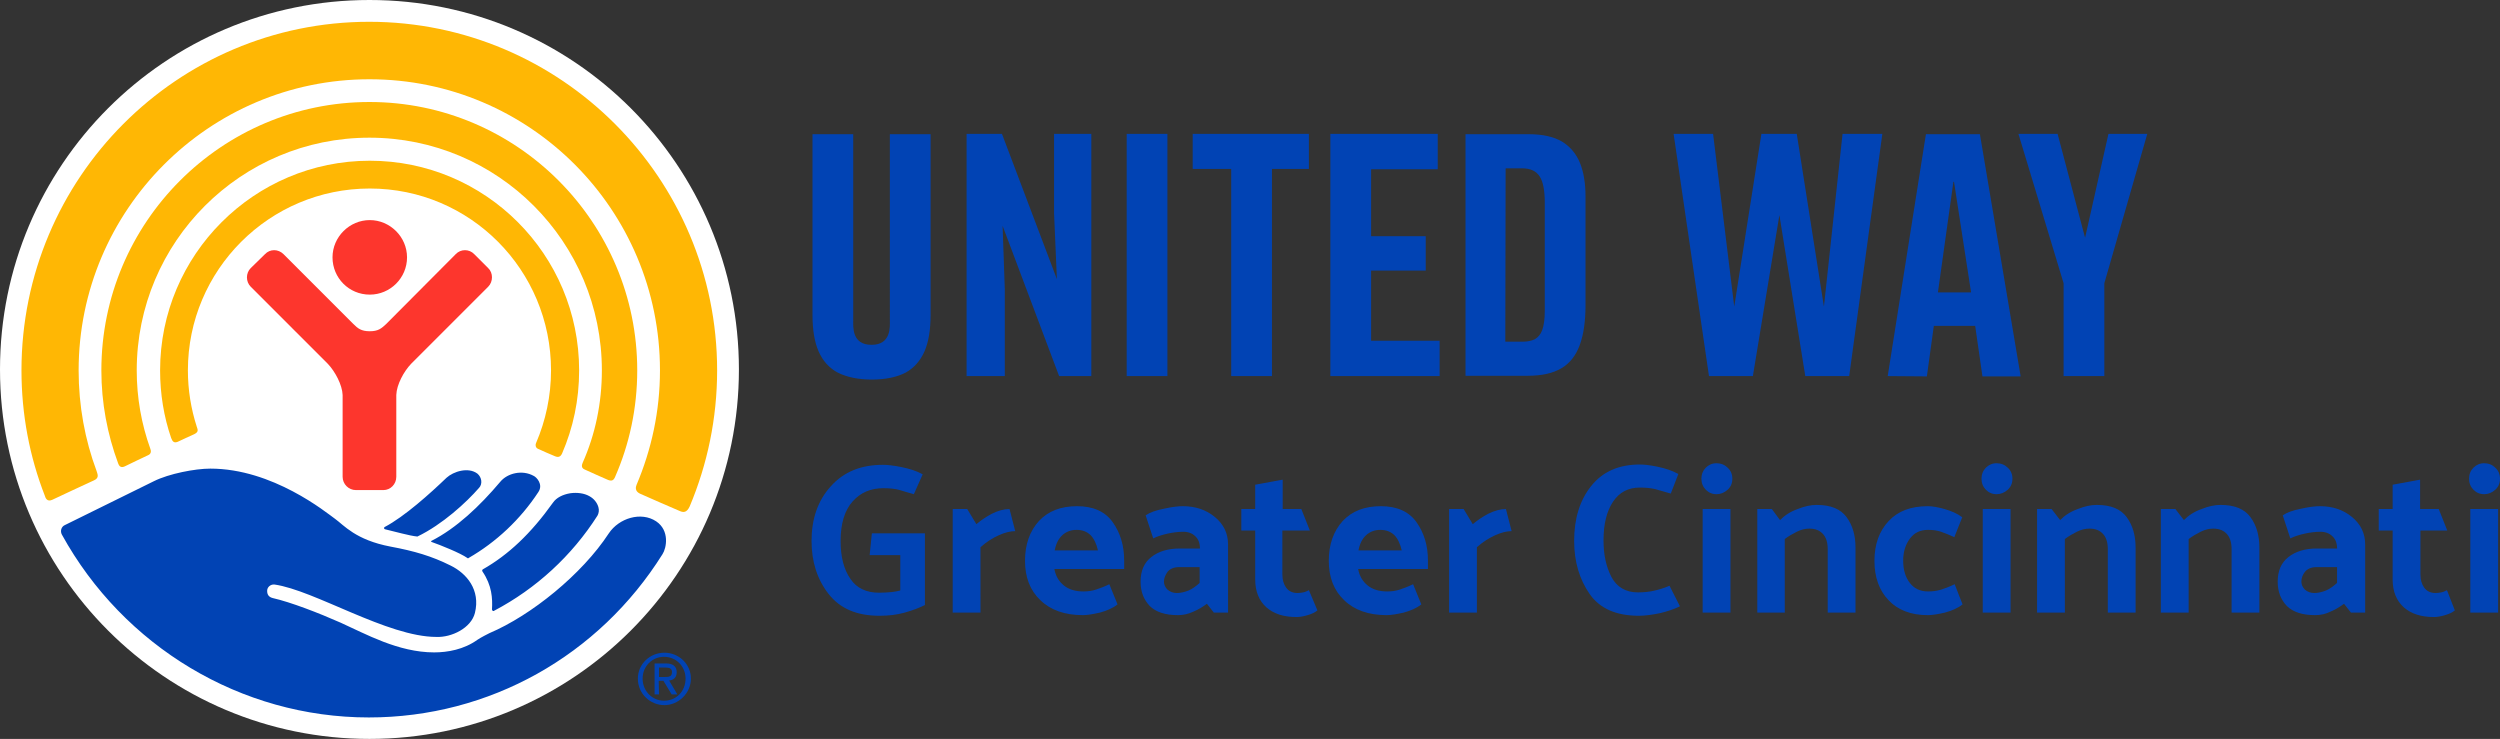
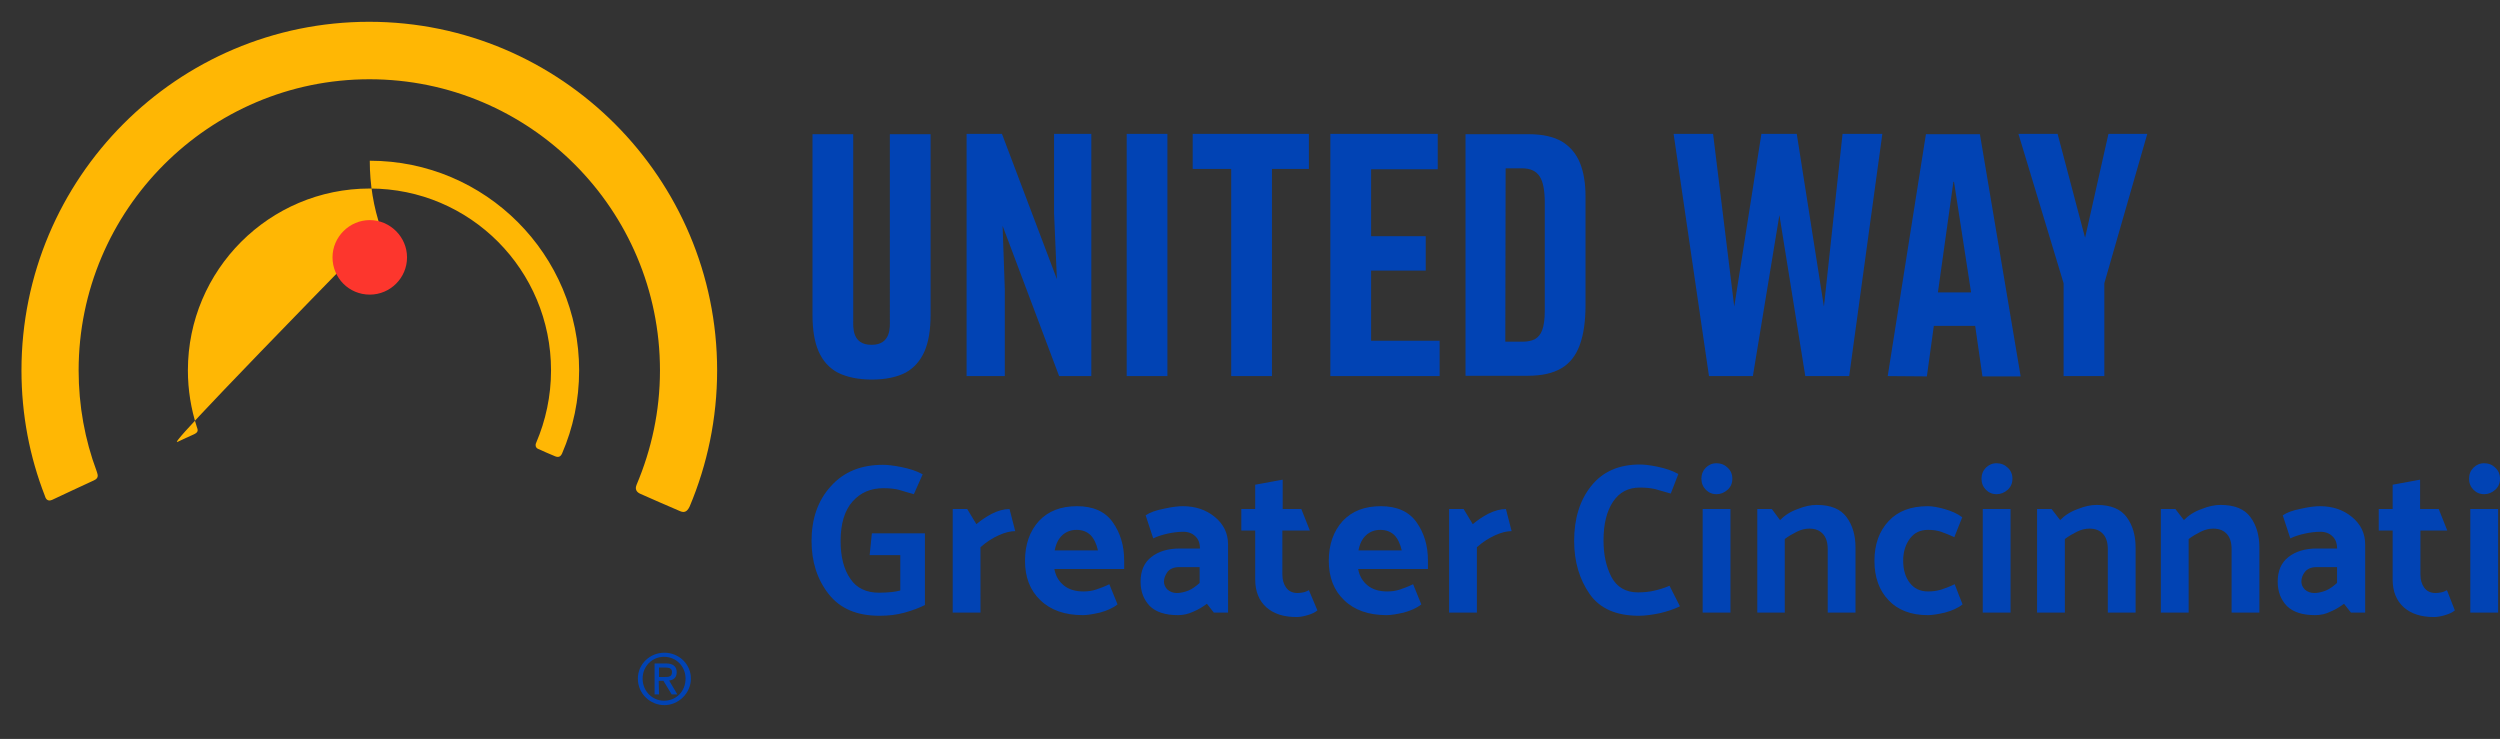
<svg xmlns="http://www.w3.org/2000/svg" version="1.1" id="Layer_2_00000150070893671257655310000009930523021199821189_" x="0px" y="0px" viewBox="0 0 791.7 234" style="enable-background:new 0 0 791.7 234;" xml:space="preserve">
  <rect x="0" y="0" width="791.7" height="234" fill="#333333" stroke="none" />
  <g>
    <g>
-       <path style="fill:#FFFFFF;" d="M234,117c0,64.6-52.4,117-117,117S0,181.6,0,117S52.3,0,117,0S234,52.4,234,117" />
-       <path style="fill:#FFB704;" d="M56.3,139.9c1.2-0.6,3.9-1.8,5.2-2.4c1.4-0.7,1.2-1.3,0.8-2.4c-1.8-5.6-2.8-11.6-2.8-17.8    c0-31.8,25.8-57.6,57.6-57.6s57.4,25.8,57.4,57.6c0,8.1-1.7,15.9-4.7,22.9c-0.3,0.5-0.3,1.5,0.5,1.9c0.9,0.4,4.4,2,5.5,2.4    c1,0.4,1.7,0.2,2.2-0.9c3.5-8.1,5.4-16.9,5.4-26.3c0-36.7-29.7-66.4-66.3-66.4s-66.4,29.8-66.4,66.4c0,7.5,1.2,14.7,3.5,21.4    C54.6,139.8,55.1,140.4,56.3,139.9" />
-       <path style="fill:#FFB704;" d="M39.5,147.7c1.3-0.7,6.1-2.9,7.3-3.5c1.3-0.5,1-1.6,0.8-2.1c-2.8-7.8-4.3-16.1-4.3-24.8    c0-40.7,33-73.7,73.7-73.7s73.6,33,73.6,73.7c0,10.4-2.1,20.3-6.1,29.3c-0.2,0.5-0.6,1.6,0.7,2.1c1.1,0.5,6.4,2.9,7.4,3.3    c1.1,0.4,1.7,0.2,2.2-1c4.5-10.3,7-21.7,7-33.7c0-46.8-38-85-84.8-85s-84.9,38.1-84.9,85c0,10.3,1.9,20.2,5.3,29.4    C37.6,147.2,38,148.4,39.5,147.7" />
+       <path style="fill:#FFB704;" d="M56.3,139.9c1.2-0.6,3.9-1.8,5.2-2.4c1.4-0.7,1.2-1.3,0.8-2.4c-1.8-5.6-2.8-11.6-2.8-17.8    c0-31.8,25.8-57.6,57.6-57.6s57.4,25.8,57.4,57.6c0,8.1-1.7,15.9-4.7,22.9c-0.3,0.5-0.3,1.5,0.5,1.9c0.9,0.4,4.4,2,5.5,2.4    c1,0.4,1.7,0.2,2.2-0.9c3.5-8.1,5.4-16.9,5.4-26.3c0-36.7-29.7-66.4-66.3-66.4c0,7.5,1.2,14.7,3.5,21.4    C54.6,139.8,55.1,140.4,56.3,139.9" />
      <path style="fill:#FFB704;" d="M16.5,158.3c1.6-0.8,11.6-5.4,13.3-6.2c1.8-0.8,1-2.1,0.8-2.9c-3.7-9.9-5.7-20.7-5.7-31.9    c0-50.8,41.3-92.2,92.1-92.2s92,41.3,92,92.2c0,12.9-2.7,25.1-7.4,36.2c-0.3,0.7-0.6,2,1,2.8c1.6,0.7,11.3,5,12.6,5.5    c1.3,0.6,2.3,0.5,3.2-1.4c5.6-13.3,8.7-27.9,8.7-43.1c0-60.8-49.4-110.4-110.2-110.4S6.8,56.4,6.8,117.3c0,14,2.6,27.4,7.4,39.7    C14.4,157.7,14.9,159,16.5,158.3" />
      <path style="fill:#FD362D;" d="M117.1,93.3c6.5,0,11.8-5.3,11.8-11.8s-5.4-11.8-11.8-11.8s-11.8,5.3-11.8,11.8    S110.5,93.3,117.1,93.3" />
-       <path style="fill:#FD362D;" d="M121.4,155.2c2.3,0,4.1-1.9,4.1-4.2v-25.9c0.1-3.3,2.4-7.5,4.7-9.9l24.4-24.4    c1.6-1.6,1.6-4.4,0-5.9l-4.4-4.4c-1.6-1.7-4.3-1.7-5.9,0l-22,22.1c-1.5,1.4-2.5,2.3-5.2,2.3s-3.8-0.9-5.2-2.3L89.8,80.5    c-1.7-1.7-4.3-1.7-5.9,0l-4.5,4.4c-1.6,1.6-1.6,4.3,0,5.9l24.4,24.4c2.3,2.4,4.6,6.7,4.7,9.9V151c0,2.3,1.9,4.2,4.2,4.2H121.4z" />
-       <path style="fill:#0143B4;" d="M207.8,165.1c-4.8-3.2-11.8-1-15,3.8c-8.5,13-24.6,26-37.8,31.6c-0.6,0.3-2.6,1.3-3.8,2.1    c-4.3,3.1-9.5,4-13.7,4c-11.4,0-21.8-5.9-29.6-9.4c-7-3.1-15.8-6.5-21.5-7.8c-1.2-0.3-1.8-1-1.8-2.3c0-1.2,1.1-2.1,2.3-2    c12.7,1.8,35.8,16.6,51.3,16.6c4.8,0.2,11-2.8,12.2-7.6c1.8-7.3-2.6-12.5-7.7-15c-6-3-11.5-4.6-19-6c-11.1-2.1-14.8-6.8-17.6-8.8    s-19.7-15.9-39.5-15.9c-4.8,0-13.1,1.6-17.9,4l-28.2,13.9c-1.1,0.5-1.5,1.9-0.9,3c19.5,35.4,56.7,57.9,97.2,57.9    c38.2,0,72.9-19.6,93-51.7C211.1,173.5,212.1,168,207.8,165.1 M189.5,160.6c-0.4-1.4-1.4-2.7-2.9-3.5c-1.6-0.9-3.8-1.2-6-0.9    c-2.4,0.4-4.4,1.4-5.5,3c-7,9.8-14.1,16.5-22.2,21.1c-0.1,0.1-0.2,0.2-0.2,0.3s0,0.3,0.1,0.4c3,4.4,3.2,8.5,3,12    c0,0.2,0.1,0.3,0.2,0.4c0.1,0.1,0.2,0.1,0.3,0.1s0.2,0,0.2-0.1c13.3-7,24.6-17.4,32.7-30.1C189.6,162.6,189.8,161.6,189.5,160.6     M136.6,171.3c-0.1,0.1-0.1,0.3,0,0.3c3.1,1.1,9.1,3.5,11.4,5.1c0.1,0.1,0.1,0.1,0.2,0.1c0.1,0,0.1,0,0.2-0.1    c8.7-5,16.4-12.2,22.1-20.9c1.6-2.4-0.6-4.7-1.5-5.1c-3.6-2-8.3-0.9-10.6,1.9C151.9,160.3,144.5,167.3,136.6,171.3 M132.1,169.9    h0.1c7.9-3.8,15.5-10.8,19.5-15.4c0.6-0.6,0.8-1.5,0.7-2.3s-0.5-1.6-1.2-2.2c-2.9-2.2-7.6-0.7-9.8,1.3    c-5.1,4.9-13.3,12.3-19.6,15.6c-0.3,0.2-0.2,0.6,0.1,0.7C124.9,168.3,129.8,169.7,132.1,169.9" />
      <path style="fill:#0143B4;" d="M202,214.9c0-4.6,3.8-8.2,8.4-8.2s8.4,3.6,8.4,8.2s-3.9,8.4-8.4,8.4S202,219.7,202,214.9     M217.1,214.9c0-3.9-3-6.9-6.8-6.9s-6.8,3-6.8,6.9s3,7,6.8,7S217.1,219,217.1,214.9 M208.7,219.9h-1.4v-9.8h3.6    c2.2,0,3.4,0.9,3.4,2.8c0,1.7-1.1,2.5-2.4,2.6l2.6,4.4h-1.8l-2.6-4.3h-1.5L208.7,219.9L208.7,219.9z M208.7,214.4h1.6    c1.8,0,2.5-0.2,2.5-1.6c0-1-0.6-1.4-2.1-1.4h-2V214.4L208.7,214.4z" />
    </g>
    <path class="logo__united" style="fill:#0143B4;" d="M276.1,120.2c-4.4,0-8-0.8-10.8-2.2c-2.8-1.5-4.8-3.8-6.1-6.8c-1.3-3-1.9-6.9-1.9-11.5V42.5h12.9   v58.8c0,2.2-0.5,7.9,5.8,7.9s5.8-5.8,5.8-7.9V42.5h12.9v57.2c0,4.6-0.6,8.5-1.9,11.5s-3.3,5.3-6,6.8   C284.1,119.4,280.5,120.2,276.1,120.2 M306.1,119.1V42.4h11.2l17.4,46l-0.9-20.9V42.4h11.8v76.7h-10.2l-17.9-47.6l0.7,20.1v27.5   H306.1z M356.8,42.4h12.9v76.7h-12.9V42.4z M389.9,119.1V53.5h-12.2V42.4h36.8v11.1h-11.7v65.6H389.9z M421.3,119.1V42.4h34v11.2   h-21.1v21.2h17.3v10.9h-17.3v22.2h21.7v11.2H421.3z M464.1,119.1V42.5h20.1c4.3,0,7.8,0.8,10.4,2.3c2.6,1.6,4.5,3.8,5.7,6.7   c1.2,2.9,1.8,6.5,1.8,10.6v34.6c0,5-0.6,9.2-1.8,12.5s-3.1,5.8-5.8,7.4c-2.7,1.6-6.2,2.4-10.7,2.4h-19.7V119.1z M476.7,108.2h5.6   c1.5,0,2.8-0.3,3.8-0.8c1-0.6,1.8-1.5,2.3-2.9c0.5-1.4,0.8-3.4,0.8-6V64.3c0-3.9-0.5-6.7-1.6-8.4c-1.1-1.7-2.9-2.6-5.6-2.6h-5.2   L476.7,108.2L476.7,108.2z M541.2,119.1L530,42.4h12.5l6.7,54.7l8.6-54.7H569l8.6,54.7l5.9-54.7h12.6l-10.5,76.7h-13.9l-8.2-51   l-8.4,51H541.2z M597.8,119.1l12.1-76.6H627l12.9,76.7h-12.1l-2.3-16h-13.1l-2.2,16L597.8,119.1L597.8,119.1z M613.7,92.6h10.5   l-5.4-35h-0.2L613.7,92.6z M660.3,75.3l7.4-32.9H680l-13.6,47.3v29.4h-12.9V89.7l-14.3-47.3h12.4L660.3,75.3z" />
    <path class="logo__greater" style="fill:#0143B4;" d="M276.1,168.9h16.8v22.7c-1.8,0.9-3.9,1.7-6.4,2.4s-5.1,1-8,1c-7.2,0-12.5-2.3-16.1-6.9   c-3.6-4.6-5.4-10.2-5.4-16.8c0-7,2-12.8,6.1-17.3c4.1-4.6,9.6-6.8,16.5-6.8c1.4,0,3.3,0.2,5.8,0.7s4.8,1.2,6.8,2.3l-2.8,6.3   c-2-0.6-3.6-1-4.8-1.4c-1.2-0.3-2.9-0.5-4.8-0.5c-4.1,0-7.3,1.4-9.8,4.2s-3.8,7-3.8,12.5c0,5,1,9,3.1,12c2,3,5.1,4.4,9.1,4.4   c1.5,0,2.8-0.1,3.9-0.2s2-0.3,2.8-0.5v-11.2h-9.7L276.1,168.9z M319.7,161.2l1.8,7c-1.5,0-3.2,0.4-5.2,1.3c-2,0.9-3.9,2.1-5.8,3.8   V194h-8.8v-32.8h4.6l2.9,4.8c1.4-1.2,3-2.3,4.9-3.3C316.1,161.7,317.9,161.2,319.7,161.2z M342.9,194.8c-5.7,0-10.2-1.6-13.4-4.7   c-3.3-3.1-4.9-7.3-4.9-12.5s1.5-9.4,4.4-12.6c3-3.2,7-4.7,12.1-4.7s8.9,1.7,11.3,5.1c2.4,3.4,3.6,7.4,3.6,12.1v2.7h-22.1   c0.4,2.2,1.4,3.9,3,5.2s3.7,1.9,6.2,1.9c1.5,0,2.8-0.2,4-0.6c1.2-0.4,2.6-0.9,4.2-1.7l2.6,6.4c-1.5,1.2-3.4,2-5.6,2.6   C346.1,194.5,344.3,194.8,342.9,194.8z M347.7,174.3c-0.5-2.2-1.3-3.8-2.4-4.9c-1.2-1.1-2.6-1.6-4.4-1.6s-3.3,0.6-4.5,1.7   c-1.2,1.1-2,2.7-2.4,4.8H347.7z M373,194.8c-4,0-7-1-8.9-2.9c-1.9-2-2.9-4.5-2.9-7.7c0-3.4,1.1-6,3.4-7.8s5.3-2.7,9-2.7h6.4   c0-1.7-0.5-3-1.5-3.9c-0.9-0.9-2.2-1.4-3.8-1.4c-1.5,0-3.2,0.2-5,0.6c-1.8,0.4-3.3,0.9-4.5,1.5l-2.4-7.3c1.3-0.9,3.2-1.6,5.8-2.1   c2.6-0.6,4.6-0.8,6-0.8c3.9,0,7.3,1.1,10.1,3.4c2.8,2.3,4.2,5.2,4.2,8.7V194h-4.5l-2.2-2.8c-1.2,0.9-2.6,1.8-4.3,2.5   C376.2,194.5,374.6,194.8,373,194.8z M368.6,184.2c0,0.9,0.4,1.8,1.1,2.5c0.8,0.7,1.8,1.1,3,1.1s2.4-0.3,3.7-0.8   c1.2-0.5,2.4-1.4,3.5-2.4v-5h-6.6c-1.5,0-2.7,0.5-3.5,1.4C369.1,182,368.6,183,368.6,184.2z M417.2,193.3c-0.7,0.6-1.7,1.1-3.1,1.5   c-1.3,0.4-2.5,0.6-3.5,0.6c-4.1,0-7.2-1-9.6-3.1c-2.3-2.1-3.5-5-3.5-8.8V168h-4.4v-6.8h4.4v-7.7l8.7-1.6v9.3h5.9l2.7,6.8h-8.7v13.9   c0,1.7,0.4,3.1,1.2,4.2c0.8,1.1,2,1.7,3.6,1.7c0.6,0,1.2-0.1,1.8-0.2c0.6-0.1,1.2-0.4,1.8-0.7L417.2,193.3z M439.1,194.8   c-5.7,0-10.2-1.6-13.4-4.7c-3.3-3.1-4.9-7.3-4.9-12.5s1.5-9.4,4.4-12.6c3-3.2,7-4.7,12.1-4.7s8.9,1.7,11.3,5.1   c2.4,3.4,3.6,7.4,3.6,12.1v2.7h-22.1c0.4,2.2,1.4,3.9,3,5.2s3.7,1.9,6.2,1.9c1.5,0,2.8-0.2,4-0.6c1.2-0.4,2.6-0.9,4.2-1.7l2.6,6.4   c-1.5,1.2-3.4,2-5.6,2.6C442.3,194.5,440.5,194.8,439.1,194.8z M443.9,174.3c-0.5-2.2-1.3-3.8-2.4-4.9c-1.2-1.1-2.6-1.6-4.4-1.6   s-3.3,0.6-4.5,1.7c-1.2,1.1-2,2.7-2.4,4.8H443.9z M476.9,161.2l1.8,7c-1.5,0-3.2,0.4-5.2,1.3c-2,0.9-3.9,2.1-5.8,3.8V194h-8.8   v-32.8h4.6l2.9,4.8c1.4-1.2,3-2.3,4.9-3.3C473.3,161.7,475.2,161.2,476.9,161.2z M529.1,156.3c-2-0.6-3.6-1-4.9-1.4   c-1.3-0.3-2.9-0.5-4.9-0.5c-3.7,0-6.5,1.5-8.5,4.5s-3,7.1-3,12.2c0,4.5,0.8,8.3,2.5,11.6c1.7,3.2,4.5,4.9,8.4,4.9   c1.9,0,3.8-0.2,5.4-0.6c1.7-0.4,3.2-0.9,4.6-1.5l3.3,6.5c-1.8,0.9-3.9,1.6-6.4,2.2c-2.5,0.5-4.7,0.8-6.6,0.8   c-7.2,0-12.4-2.3-15.6-6.9c-3.2-4.6-4.9-10.2-4.9-16.8c0-7.1,1.8-12.9,5.4-17.4c3.6-4.5,8.7-6.8,15.4-6.8c1.4,0,3.2,0.2,5.6,0.7   c2.4,0.5,4.6,1.2,6.6,2.3L529.1,156.3z M543.6,146.7c1.4,0,2.6,0.5,3.5,1.4c1,0.9,1.5,2.1,1.5,3.5s-0.5,2.6-1.5,3.5   s-2.2,1.4-3.5,1.4c-1.4,0-2.5-0.5-3.4-1.4s-1.4-2.1-1.4-3.5s0.5-2.6,1.4-3.5S542.2,146.7,543.6,146.7z M548,161.2V194h-8.8v-32.8   H548z M563.7,164.7c1.5-1.5,3.3-2.7,5.6-3.5c2.2-0.9,4.2-1.3,6-1.3c4.5,0,7.6,1.3,9.5,3.9c1.9,2.6,2.8,5.8,2.8,9.6V194h-8.8v-20.1   c0-2.1-0.5-3.7-1.5-4.8s-2.4-1.7-4.3-1.7c-1.3,0-2.6,0.3-4,1s-2.6,1.4-3.8,2.3V194h-8.7v-32.8h4.6L563.7,164.7z M610.6,167.8   c-2.5,0-4.4,0.9-5.8,2.8c-1.4,1.9-2.1,4.2-2.1,7s0.7,5.2,2.1,7c1.4,1.8,3.3,2.7,5.8,2.7c1.5,0,2.9-0.2,4.2-0.6   c1.2-0.4,2.6-0.9,4.2-1.7l2.5,6.4c-1.5,1.2-3.4,2-5.6,2.6c-2.2,0.5-4,0.8-5.4,0.8c-5.3,0-9.5-1.6-12.4-4.7c-3-3.1-4.5-7.3-4.5-12.5   s1.5-9.4,4.5-12.6c3-3.2,7.1-4.7,12.4-4.7c1.4,0,3.2,0.3,5.3,0.9c2.1,0.6,4,1.4,5.6,2.6l-2.5,6.3c-1.6-0.7-3-1.3-4.2-1.7   C613.6,168,612.2,167.8,610.6,167.8z M632.3,146.7c1.4,0,2.6,0.5,3.5,1.4c1,0.9,1.5,2.1,1.5,3.5s-0.5,2.6-1.5,3.5s-2.2,1.4-3.5,1.4   c-1.4,0-2.5-0.5-3.4-1.4s-1.4-2.1-1.4-3.5s0.5-2.6,1.4-3.5S630.9,146.7,632.3,146.7z M636.7,161.2V194h-8.8v-32.8H636.7z    M652.4,164.7c1.5-1.5,3.3-2.7,5.6-3.5c2.2-0.9,4.2-1.3,6-1.3c4.5,0,7.6,1.3,9.5,3.9c1.9,2.6,2.8,5.8,2.8,9.6V194h-8.8v-20.1   c0-2.1-0.5-3.7-1.5-4.8s-2.4-1.7-4.3-1.7c-1.3,0-2.6,0.3-4,1s-2.6,1.4-3.8,2.3V194h-8.8v-32.8h4.6L652.4,164.7z M691.6,164.7   c1.5-1.5,3.3-2.7,5.6-3.5c2.2-0.9,4.2-1.3,6-1.3c4.5,0,7.6,1.3,9.5,3.9c1.9,2.6,2.8,5.8,2.8,9.6V194h-8.8v-20.1   c0-2.1-0.5-3.7-1.5-4.8s-2.4-1.7-4.3-1.7c-1.3,0-2.6,0.3-4,1s-2.6,1.4-3.8,2.3V194h-8.8v-32.8h4.6L691.6,164.7z M733.1,194.8   c-4,0-7-1-8.9-2.9c-1.9-2-2.9-4.5-2.9-7.7c0-3.4,1.1-6,3.4-7.8c2.3-1.8,5.3-2.7,9-2.7h6.4c0-1.7-0.5-3-1.5-3.9   c-0.9-0.9-2.2-1.4-3.8-1.4c-1.5,0-3.2,0.2-5,0.6c-1.8,0.4-3.3,0.9-4.5,1.5l-2.4-7.3c1.3-0.9,3.2-1.6,5.8-2.1c2.6-0.6,4.6-0.8,6-0.8   c3.9,0,7.3,1.1,10.1,3.4c2.8,2.3,4.2,5.2,4.2,8.7V194h-4.5l-2.2-2.8c-1.2,0.9-2.6,1.8-4.3,2.5C736.4,194.5,734.8,194.8,733.1,194.8   z M728.8,184.2c0,0.9,0.4,1.8,1.1,2.5c0.8,0.7,1.8,1.1,3,1.1s2.4-0.3,3.7-0.8c1.2-0.5,2.4-1.4,3.5-2.4v-5h-6.6   c-1.5,0-2.7,0.5-3.5,1.4C729.2,182,728.8,183,728.8,184.2z M777.4,193.3c-0.7,0.6-1.7,1.1-3.1,1.5c-1.3,0.4-2.5,0.6-3.5,0.6   c-4.1,0-7.2-1-9.6-3.1c-2.3-2.1-3.5-5-3.5-8.8V168h-4.4v-6.8h4.4v-7.7l8.7-1.6v9.3h5.9l2.7,6.8h-8.5v13.9c0,1.7,0.4,3.1,1.2,4.2   c0.8,1.1,2,1.7,3.6,1.7c0.6,0,1.2-0.1,1.8-0.2c0.6-0.1,1.2-0.4,1.8-0.7L777.4,193.3z M786.7,146.7c1.4,0,2.6,0.5,3.5,1.4   c1,0.9,1.5,2.1,1.5,3.5s-0.5,2.6-1.5,3.5s-2.2,1.4-3.5,1.4c-1.4,0-2.5-0.5-3.4-1.4s-1.4-2.1-1.4-3.5s0.5-2.6,1.4-3.5   S785.3,146.7,786.7,146.7z M791.1,161.2V194h-8.8v-32.8H791.1z" />
  </g>
</svg>